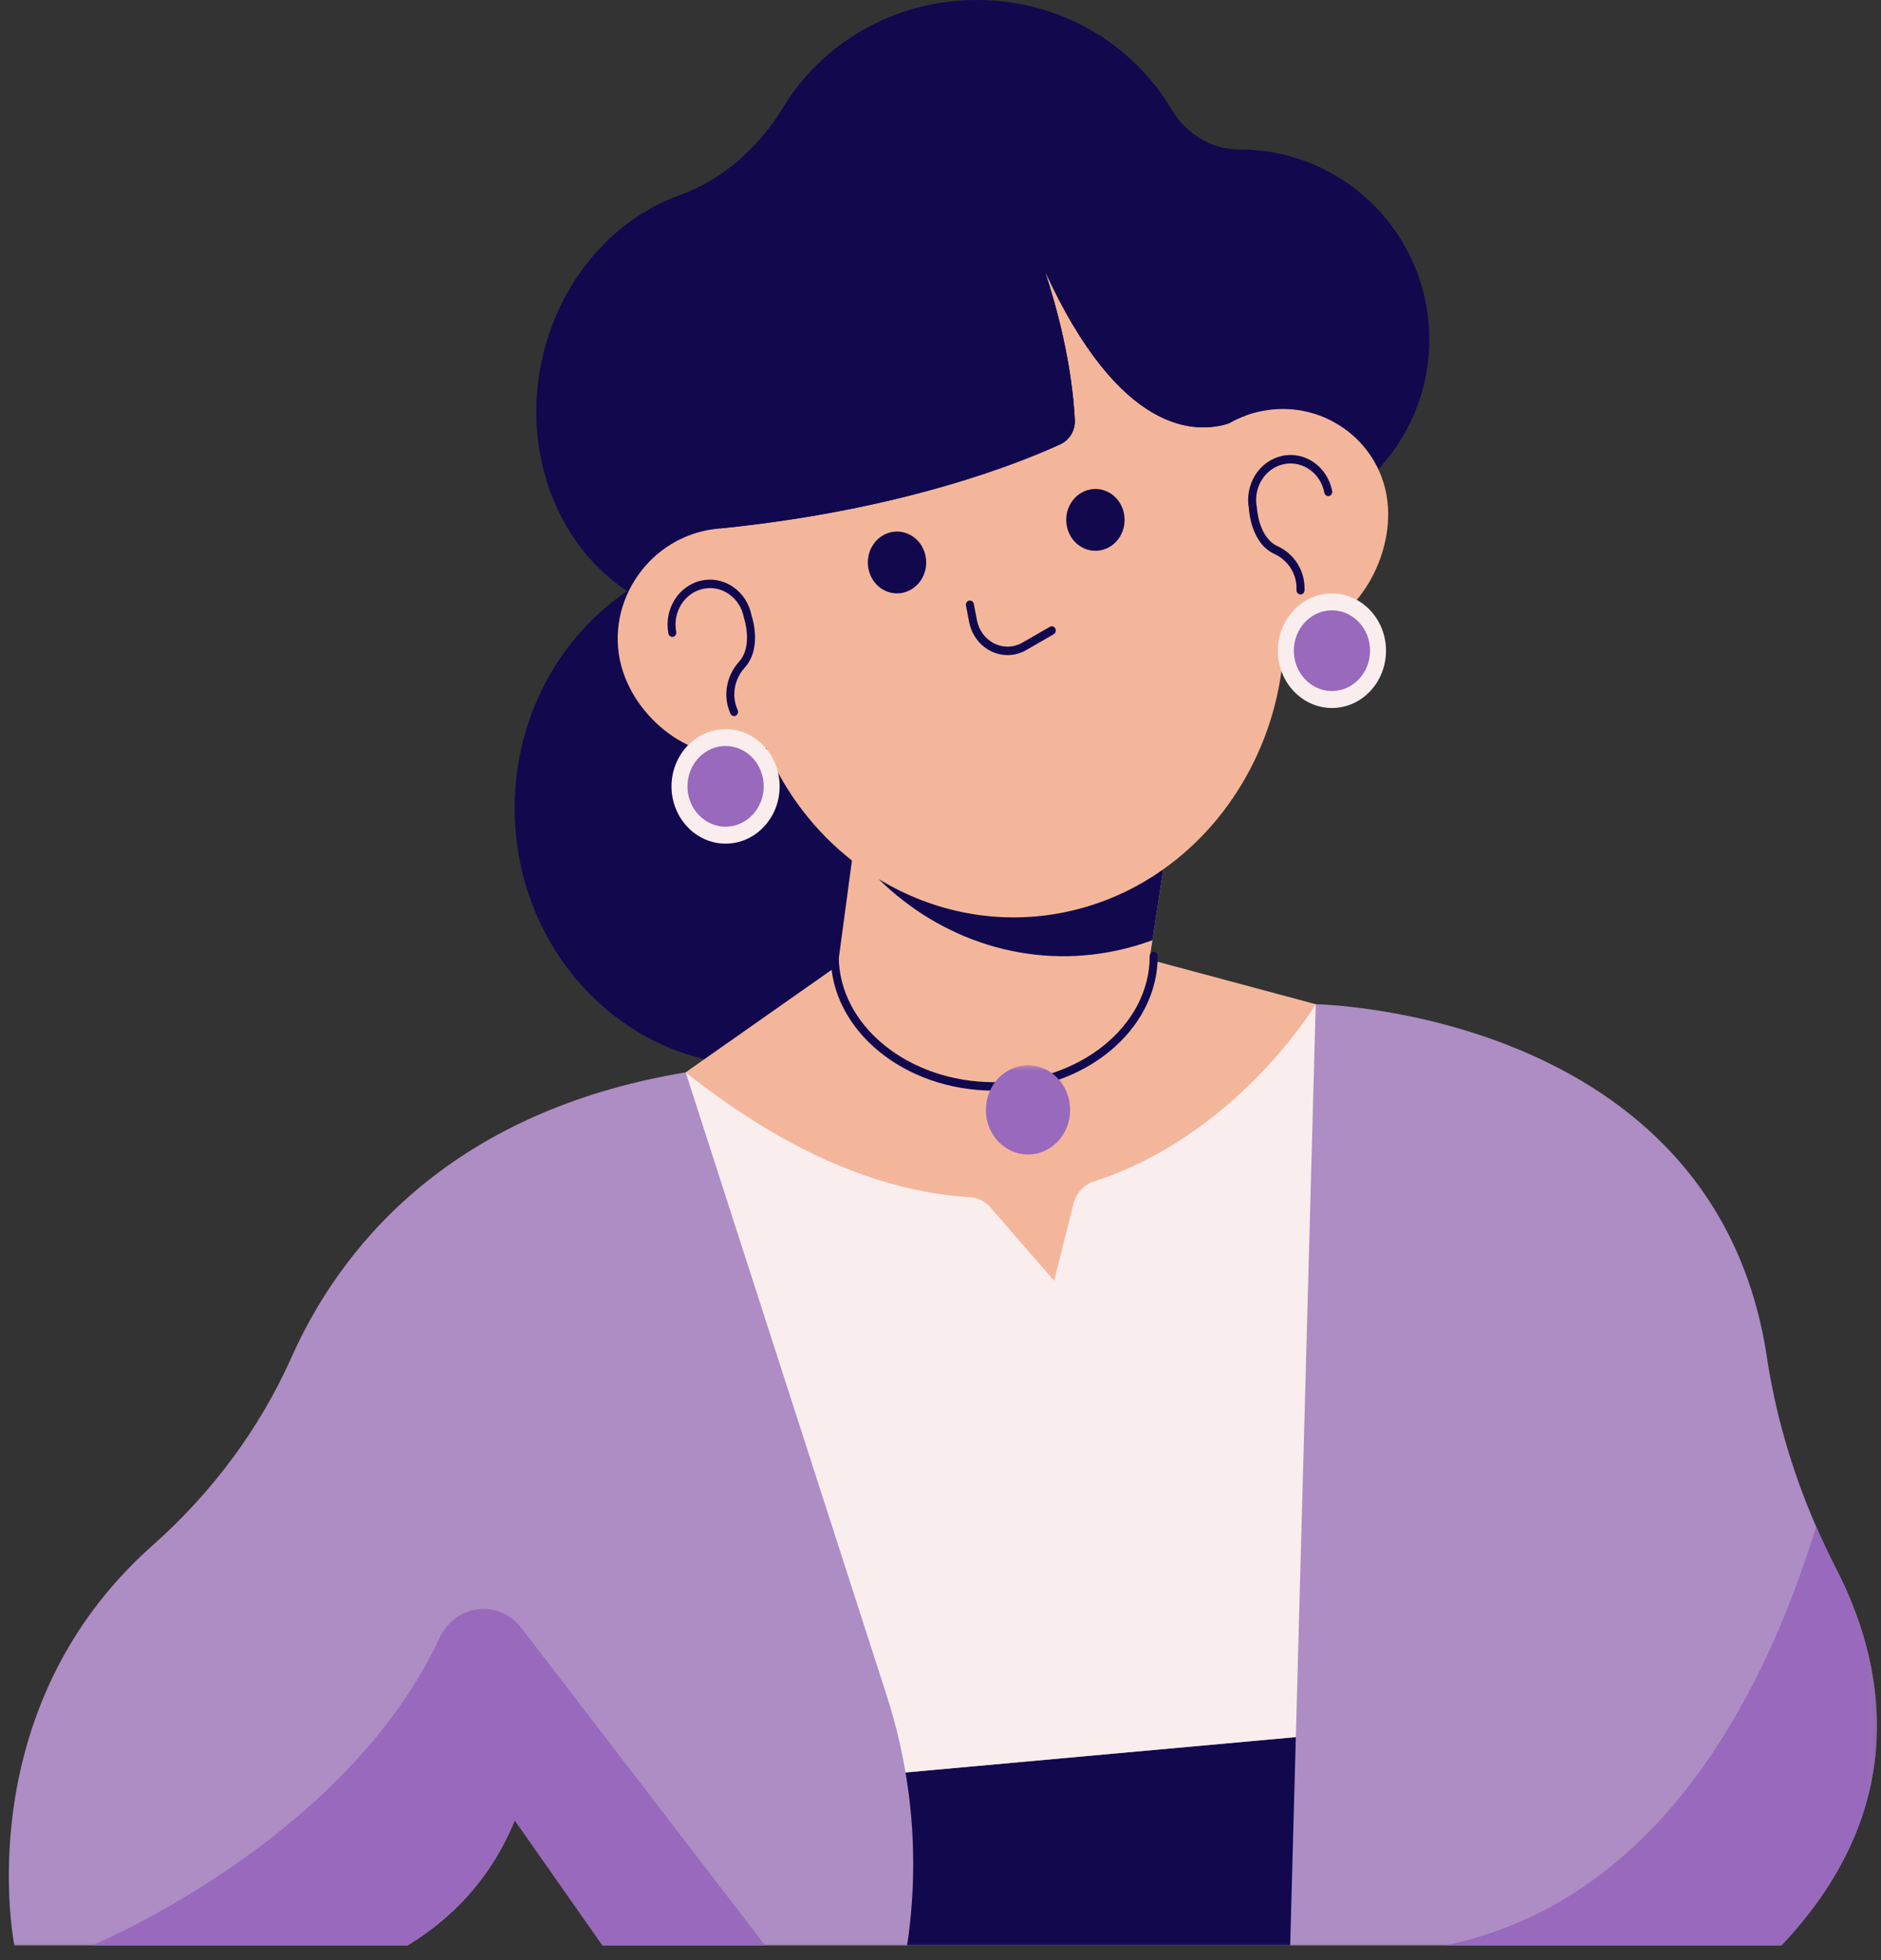
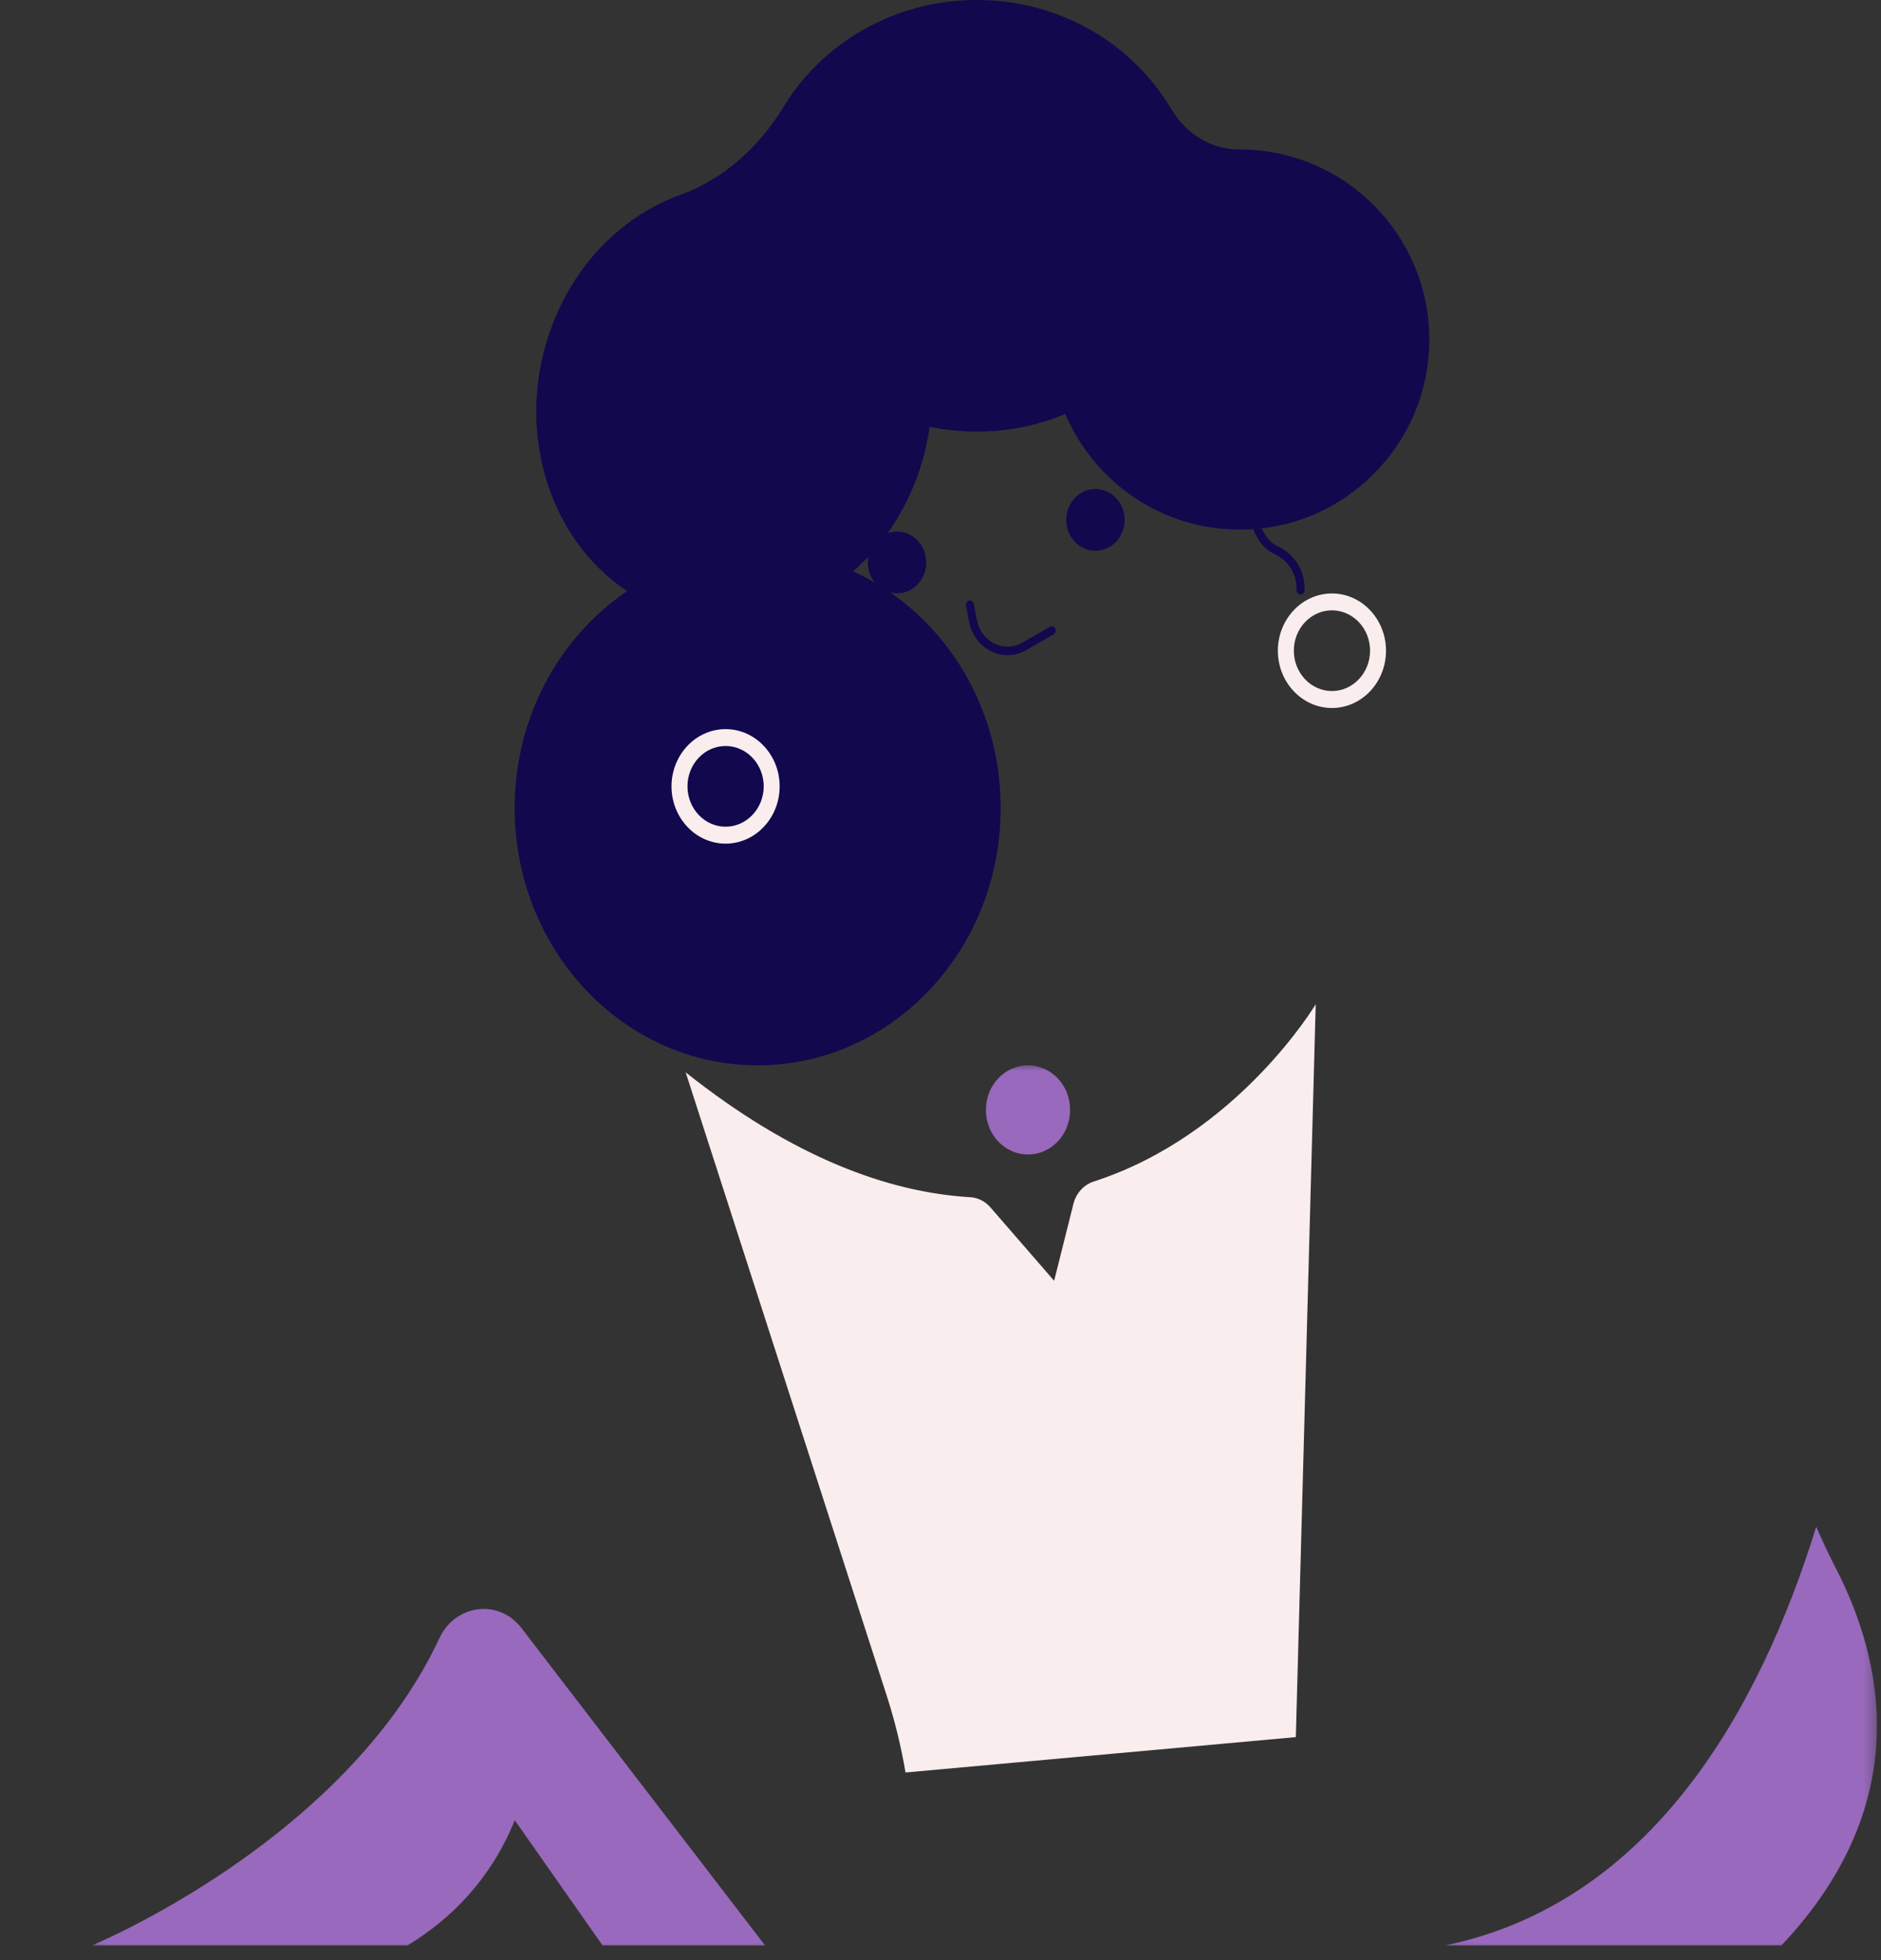
<svg xmlns="http://www.w3.org/2000/svg" width="166" height="173" viewBox="0 0 166 173" fill="none">
  <rect x="0" y="0" width="166" height="173" fill="#333333" stroke="none" />
  <path d="M126.134 29.966C126.134 39.227 118.644 46.738 109.41 46.738C102.498 46.738 96.566 42.534 94.015 36.538C91.618 37.534 88.979 38.091 86.201 38.091C84.772 38.091 83.383 37.941 82.038 37.664C81.815 39.273 81.407 40.882 80.797 42.461C79.55 45.685 77.624 48.384 75.287 50.426C82.947 53.89 88.309 61.938 88.309 71.311C88.309 83.849 78.708 94.016 66.867 94.016C55.025 94.016 45.421 83.849 45.421 71.311C45.421 63.264 49.38 56.202 55.346 52.168C48.264 47.484 45.317 37.544 48.776 28.59C50.941 22.984 55.154 18.964 60.005 17.215C63.8 15.842 66.967 13.024 69.135 9.447C72.566 3.797 78.922 0 86.201 0C93.553 0 99.966 3.874 103.365 9.623C104.663 11.822 106.909 13.198 109.363 13.194H109.404C118.644 13.194 126.134 20.706 126.134 29.966Z" fill="#11084E" />
-   <path d="M114.28 56.125C113.962 56.165 113.645 56.185 113.331 56.185C113.155 64.503 109.074 72.181 102.652 76.724C100.154 78.496 97.298 79.785 94.182 80.458C88.275 81.724 82.409 80.542 77.54 77.577C76.726 77.081 75.94 76.534 75.183 75.941C71.953 73.403 69.311 70.009 67.611 66.001C67.322 66.132 67.024 66.245 66.713 66.338C61.692 67.857 56.172 63.753 54.831 58.776C54.067 55.938 54.708 53.007 56.336 50.732C57.551 49.013 59.336 47.667 61.494 47.018C62.185 46.808 62.874 46.691 63.562 46.638C63.562 46.635 63.562 46.635 63.562 46.631C79.748 45.003 90.11 40.805 93.591 39.2C94.389 38.83 94.901 37.984 94.854 37.065C94.606 32.105 93.277 27.165 92.215 23.92C98.816 38.37 105.52 38.294 108.43 37.371C108.433 37.371 108.433 37.371 108.436 37.364C108.91 37.095 109.413 36.861 109.938 36.668C110.585 36.438 111.273 36.269 111.98 36.175C114.207 35.885 116.341 36.388 118.097 37.471C120.434 38.897 122.106 41.332 122.445 44.26C123.036 49.396 119.467 55.459 114.28 56.125Z" fill="#F4B69A" />
  <path d="M114.77 52.464C114.575 52.464 114.418 52.294 114.418 52.091V51.888C114.418 50.605 113.648 49.426 112.467 48.887C110.459 47.971 110.236 45.219 110.217 44.886C110.029 43.857 110.227 42.807 110.77 41.931C111.323 41.049 112.171 40.446 113.149 40.233C115.172 39.796 117.154 41.188 117.566 43.334C117.604 43.534 117.481 43.733 117.293 43.773C117.098 43.813 116.916 43.684 116.875 43.484C116.542 41.742 114.936 40.616 113.29 40.965C112.495 41.135 111.807 41.625 111.361 42.341C110.912 43.057 110.755 43.92 110.915 44.763C110.921 44.779 110.924 44.799 110.924 44.816C110.924 44.843 111.059 47.428 112.746 48.2C114.192 48.86 115.125 50.309 115.125 51.888V52.091C115.122 52.294 114.965 52.464 114.77 52.464ZM64.919 63.167C65.098 63.084 65.183 62.867 65.104 62.677L65.032 62.491C64.558 61.308 64.831 59.906 65.723 58.92C67.234 57.248 66.43 54.626 66.323 54.306C66.119 53.28 65.557 52.398 64.727 51.815C63.892 51.228 62.896 51.025 61.912 51.232C59.889 51.668 58.579 53.763 58.987 55.908C59.025 56.112 59.213 56.242 59.402 56.202C59.593 56.158 59.716 55.962 59.675 55.759C59.342 54.02 60.41 52.318 62.054 51.965C62.852 51.791 63.659 51.961 64.341 52.438C65.016 52.91 65.478 53.637 65.641 54.479C65.645 54.499 65.648 54.519 65.654 54.536C65.66 54.563 66.49 56.998 65.217 58.403C64.13 59.609 63.8 61.325 64.382 62.784L64.457 62.97C64.514 63.11 64.642 63.197 64.781 63.197C64.828 63.197 64.872 63.187 64.919 63.167ZM78.652 46.965C77.257 47.264 76.355 48.703 76.638 50.179C76.917 51.658 78.278 52.611 79.673 52.314C81.068 52.014 81.969 50.575 81.687 49.1C81.407 47.617 80.047 46.668 78.652 46.965ZM96.161 43.207C94.766 43.504 93.864 44.946 94.147 46.422C94.427 47.897 95.787 48.853 97.182 48.553C98.577 48.257 99.479 46.818 99.196 45.339C98.916 43.86 97.556 42.904 96.161 43.207ZM90.572 57.367L92.991 55.972C93.164 55.875 93.226 55.649 93.132 55.465C93.041 55.285 92.824 55.216 92.651 55.316L90.232 56.711C89.783 56.968 89.274 57.091 88.765 57.061C87.515 56.988 86.465 56.028 86.214 54.726L85.941 53.297C85.9 53.097 85.714 52.967 85.523 53.007C85.334 53.047 85.209 53.247 85.249 53.447L85.523 54.876C85.837 56.508 87.153 57.714 88.724 57.807C88.79 57.81 88.853 57.814 88.916 57.814C89.497 57.814 90.063 57.661 90.572 57.367Z" fill="#11084E" />
  <mask id="mask0_7_1194" style="mask-type:luminance" maskUnits="userSpaceOnUse" x="0" y="87" width="166" height="86">
-     <path d="M0 87.833H165.686V172.042H0V87.833Z" fill="white" />
-   </mask>
+     </mask>
  <g mask="url(#mask0_7_1194)">
    <path d="M157.212 171.686H53.175L45.43 160.64C43.225 166.06 39.571 169.504 35.961 171.686H1.272C1.272 171.686 -2.975 150.957 13.469 136.38C18.618 131.813 22.869 126.197 25.734 119.765C29.825 110.598 39.219 98.169 60.511 94.635L116.114 88.623C116.114 88.623 151.334 89.196 155.933 119.788C156.311 122.283 156.851 124.738 157.545 127.146C158.287 129.738 159.204 132.276 160.282 134.735C160.832 136 161.422 137.249 162.051 138.472C166.151 146.453 169.079 159.125 157.212 171.686Z" fill="#AD8DC4" />
  </g>
-   <path d="M96.78 106.84L93.032 113.029C93.032 113.029 85.586 107.746 85.598 107.746C78.146 107.563 70.48 102.55 60.511 94.635L73.939 85.205L75.183 75.941L75.299 75.055L75.997 69.869L103.598 70.489L102.652 76.724L101.706 82.973L101.445 84.685L116.114 88.623C116.114 88.623 110.387 103.163 96.78 106.84Z" fill="#F4B69A" />
  <mask id="mask1_7_1194" style="mask-type:luminance" maskUnits="userSpaceOnUse" x="62" y="19" width="54" height="154">
-     <path d="M62.735 19.613H115.015V172.042H62.735V19.613Z" fill="white" />
-   </mask>
+     </mask>
  <g mask="url(#mask1_7_1194)">
    <path d="M102.652 76.724L101.706 82.973C100.695 83.346 99.648 83.653 98.574 83.883C90.751 85.565 83.003 82.947 77.54 77.577C82.409 80.542 88.275 81.724 94.182 80.458C97.298 79.785 100.154 78.496 102.652 76.724ZM103.729 26.728C100.192 23.251 95.696 20.922 90.845 20.17C90.638 20.14 90.43 20.11 90.223 20.083C89.296 19.963 88.36 19.903 87.411 19.903C85.853 19.903 84.266 20.07 82.683 20.409C70.935 22.928 62.914 34.307 63.562 46.635C79.748 45.009 90.11 40.809 93.591 39.203C94.389 38.837 94.901 37.987 94.854 37.068C94.606 32.108 93.277 27.168 92.215 23.924C98.816 38.374 105.52 38.297 108.43 37.374C108.433 37.374 108.433 37.374 108.436 37.371C108.91 37.098 109.413 36.865 109.938 36.672C108.628 32.798 106.463 29.423 103.729 26.728ZM79.912 156.423C80.367 159.085 80.593 161.783 80.593 164.488C80.593 166.893 80.414 169.298 80.053 171.686H113.859L114.298 155.474L114.358 153.302L79.912 156.423ZM102.171 84.372C102.171 84.169 102.011 83.999 101.819 83.999C101.624 83.999 101.464 84.169 101.464 84.372C101.464 90.511 95.309 95.505 87.744 95.505C80.175 95.505 74.021 90.511 74.021 84.372C74.021 84.169 73.86 83.999 73.669 83.999C73.474 83.999 73.314 84.169 73.314 84.372C73.314 90.921 79.786 96.251 87.744 96.251C95.699 96.251 102.171 90.925 102.171 84.372Z" fill="#11084E" />
  </g>
-   <path d="M121.616 57.427C121.616 59.806 119.797 61.734 117.547 61.734C115.301 61.734 113.482 59.806 113.482 57.427C113.482 55.049 115.301 53.12 117.547 53.12C119.797 53.117 121.616 55.042 121.616 57.427ZM64.033 65.089C61.786 65.089 59.964 67.014 59.964 69.396C59.964 71.774 61.786 73.703 64.033 73.703C66.282 73.703 68.102 71.774 68.102 69.396C68.105 67.014 66.282 65.089 64.033 65.089Z" fill="#9869BC" />
  <path d="M117.544 62.481C114.914 62.481 112.772 60.212 112.772 57.427C112.772 54.643 114.914 52.374 117.544 52.374C120.177 52.374 122.316 54.643 122.316 57.427C122.316 60.212 120.18 62.481 117.544 62.481ZM117.544 53.863C115.69 53.863 114.182 55.462 114.182 57.424C114.182 59.386 115.693 60.985 117.544 60.985C119.401 60.985 120.909 59.386 120.909 57.424C120.909 55.462 119.401 53.863 117.544 53.863ZM64.033 74.452C61.403 74.452 59.261 72.184 59.261 69.399C59.261 66.614 61.403 64.346 64.033 64.346C66.666 64.346 68.805 66.614 68.805 69.399C68.805 72.184 66.669 74.452 64.033 74.452ZM64.033 65.835C62.176 65.835 60.671 67.434 60.671 69.396C60.671 71.358 62.182 72.957 64.033 72.957C65.886 72.957 67.398 71.358 67.398 69.396C67.398 67.434 65.89 65.835 64.033 65.835Z" fill="#F9EDED" />
  <path d="M116.114 88.623L114.358 153.302L79.912 156.423C79.528 154.145 78.978 151.893 78.268 149.688L60.511 94.635C69.999 102.17 78.403 105.221 85.623 105.655C86.305 105.694 86.946 106.018 87.408 106.554L93.028 113.029L94.734 106.231C94.97 105.288 95.655 104.549 96.538 104.265C109.243 100.155 116.114 88.623 116.114 88.623Z" fill="#F9EDED" />
  <mask id="mask2_7_1194" style="mask-type:luminance" maskUnits="userSpaceOnUse" x="8" y="93" width="158" height="80">
    <path d="M8.043 93.803H165.686V172.042H8.043V93.803Z" fill="white" />
  </mask>
  <g mask="url(#mask2_7_1194)">
    <path d="M67.517 171.686H53.175L45.43 160.64C43.225 166.06 39.571 169.504 35.961 171.686H8.106C8.106 171.686 30.403 162.512 38.779 144.571C40.18 141.57 44.02 141.074 46.015 143.672L67.517 171.686ZM162.051 138.472C161.422 137.25 160.832 136 160.282 134.735C155.315 150.79 145.779 167.899 127.538 171.686H157.212C169.079 159.125 166.151 146.453 162.051 138.472ZM90.722 94.016C88.668 94.016 87.006 95.778 87.006 97.953C87.006 100.125 88.668 101.887 90.722 101.887C92.777 101.887 94.439 100.125 94.439 97.953C94.442 95.778 92.777 94.016 90.722 94.016Z" fill="#9869BC" />
  </g>
</svg>